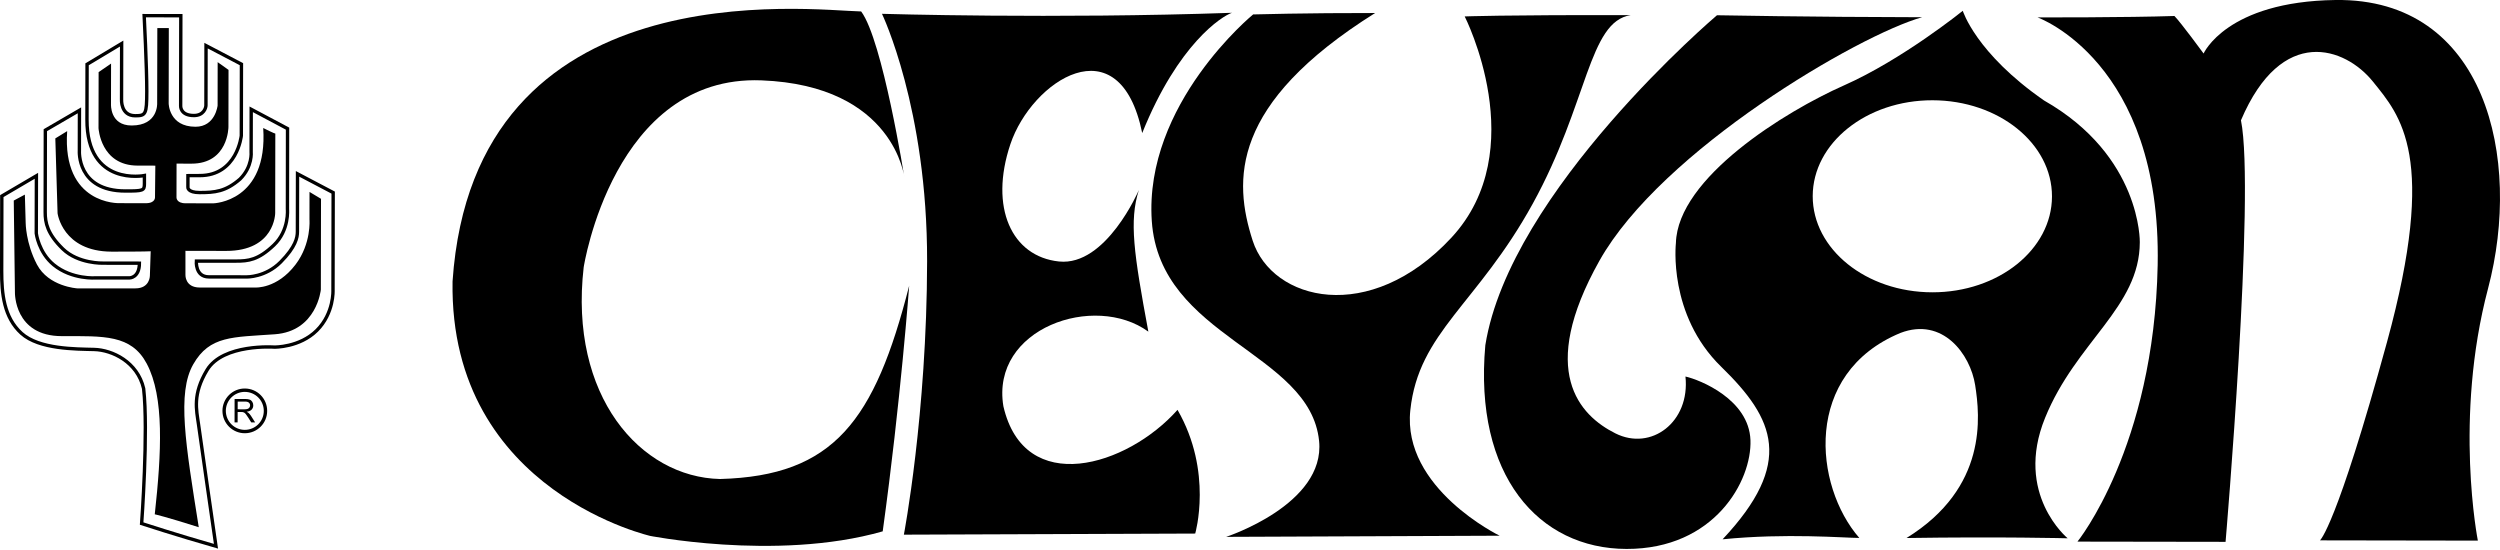
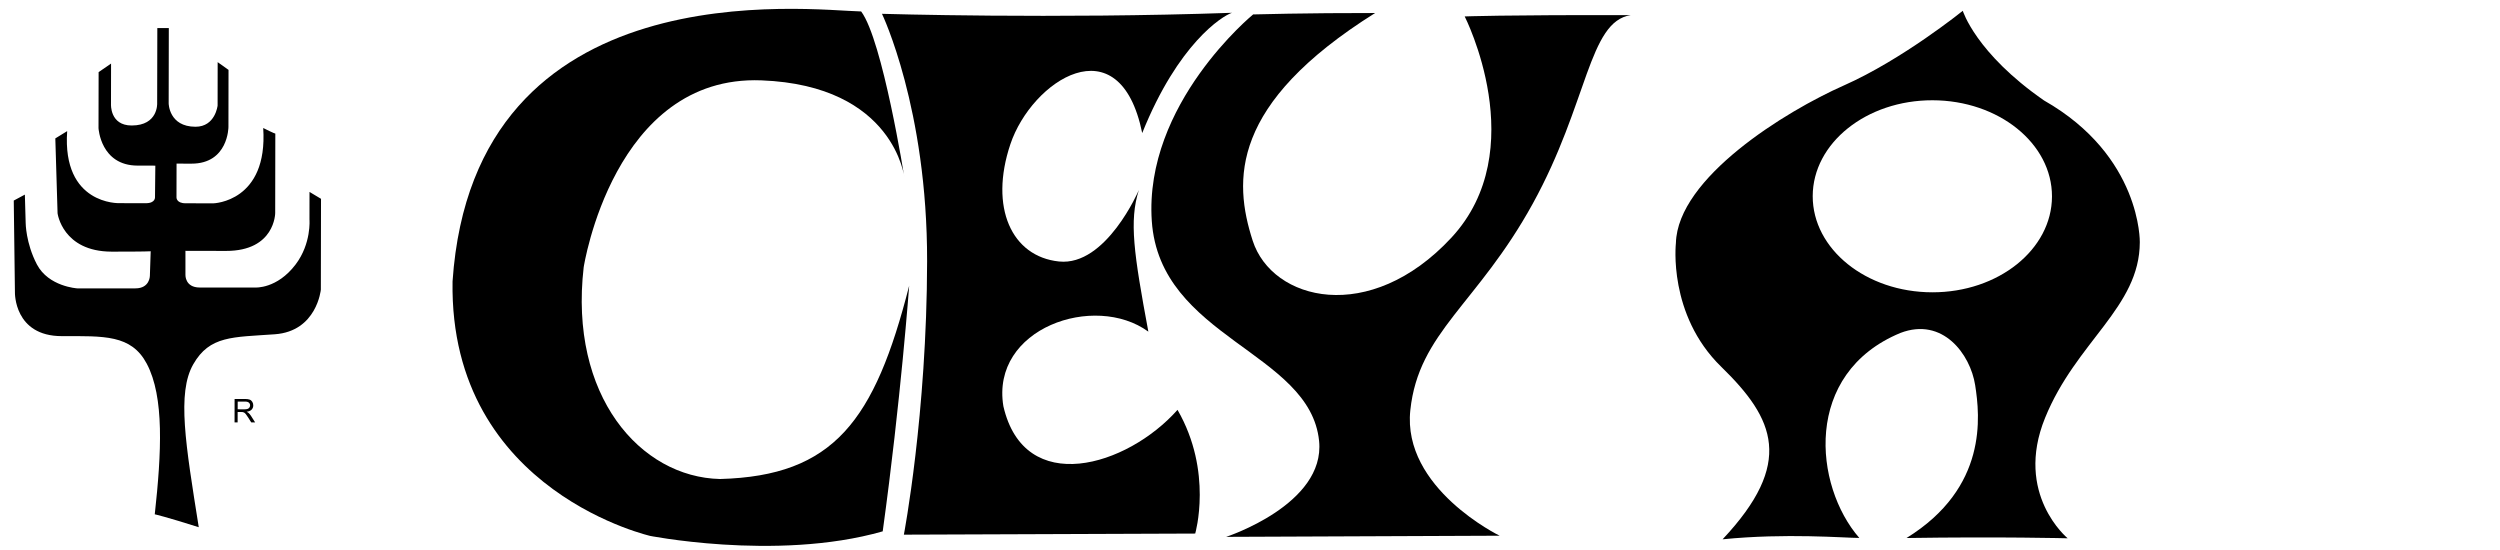
<svg xmlns="http://www.w3.org/2000/svg" width="141" height="31" viewBox="0 0 141 31" fill="none">
  <g id="Logotipo negro Ceylan" clip-path="url(#clip0_175_1921)">
    <g id="Group">
      <path id="Vector" d="M8.729 29.006C9.109 25.535 9.273 22.389 8.278 20.514C7.403 18.865 5.865 18.958 3.486 18.958C0.785 18.958 0.842 16.492 0.842 16.492L0.776 11.312L1.402 10.976L1.448 12.573C1.448 12.573 1.452 13.709 2.08 14.911C2.738 16.169 4.357 16.264 4.357 16.264H7.639C8.449 16.264 8.453 15.562 8.453 15.562L8.499 14.172C8.499 14.172 8.219 14.195 6.295 14.193C3.525 14.187 3.247 12.031 3.247 12.031L3.12 7.806C3.12 7.806 3.212 7.749 3.789 7.395C3.496 11.562 6.723 11.458 6.723 11.458C6.723 11.458 7.626 11.461 8.226 11.461C8.777 11.461 8.742 11.119 8.742 11.119L8.761 9.342C8.761 9.342 8.531 9.342 7.758 9.34C5.671 9.336 5.556 7.229 5.556 7.229L5.562 4.068L6.264 3.585L6.26 5.875C6.26 5.875 6.192 7.078 7.426 7.078C8.925 7.078 8.864 5.832 8.864 5.832L8.873 1.582H9.521L9.513 5.834C9.513 5.834 9.527 7.145 11.024 7.149C12.147 7.151 12.273 5.952 12.273 5.952L12.276 3.505L12.889 3.942L12.884 7.163C12.884 7.163 12.881 9.234 10.795 9.23C10.019 9.228 9.958 9.228 9.958 9.228L9.954 11.121C9.954 11.121 9.923 11.465 10.47 11.465C11.07 11.465 12.039 11.468 12.039 11.468C12.039 11.468 15.123 11.387 14.845 7.219C15.472 7.535 15.528 7.535 15.528 7.535L15.521 12.015C15.521 12.015 15.518 14.156 12.749 14.152C10.824 14.147 10.459 14.147 10.459 14.147V15.505C10.459 15.505 10.428 16.216 11.267 16.216H14.393C14.393 16.216 15.622 16.305 16.674 14.914C17.569 13.732 17.454 12.381 17.454 12.381L17.456 10.824L18.105 11.213L18.096 16.335C18.096 16.335 17.872 18.684 15.499 18.853C13.127 19.024 11.828 18.923 10.901 20.544C9.972 22.166 10.469 25.064 11.21 29.735C9.313 29.133 8.729 29.007 8.729 29.007V29.006Z" fill="black" />
-       <path id="Vector_2" d="M8.131 0.883L10.198 0.885L10.189 5.974C10.189 5.974 10.156 6.516 10.935 6.516C11.494 6.516 11.615 6.08 11.615 5.942C11.616 5.804 11.62 2.573 11.62 2.573L13.617 3.62L13.61 7.652C13.61 7.652 13.378 9.906 11.26 9.903C10.637 9.901 10.599 9.903 10.599 9.903L10.598 10.563C10.598 10.563 10.567 10.86 11.258 10.86C12.11 10.86 12.721 10.811 13.538 10.1C14.253 9.387 14.164 8.571 14.164 8.571L14.168 6.165L16.217 7.255L16.211 11.802C16.211 11.802 16.325 12.988 15.444 13.827C14.562 14.669 14.002 14.725 13.312 14.725H11.075C11.075 14.725 10.999 15.616 11.777 15.616C12.686 15.616 13.914 15.619 13.914 15.619C13.914 15.619 14.969 15.645 15.827 14.781C16.686 13.916 16.773 13.387 16.774 13.074C16.774 12.761 16.78 9.805 16.78 9.805L18.791 10.862L18.781 16.362C18.781 16.362 18.847 17.66 17.871 18.633C16.896 19.605 15.473 19.577 15.473 19.577C15.473 19.577 12.586 19.369 11.678 20.868C10.85 22.235 11.082 23.122 11.193 23.915C11.306 24.712 12.078 30.138 12.18 30.808C9.984 30.181 7.988 29.529 7.988 29.529C7.988 29.529 8.372 24.284 8.1 21.912C7.754 20.413 6.331 19.735 5.308 19.71C4.283 19.683 2.21 19.704 1.213 18.803C0.216 17.902 0.093 16.554 0.094 15.281C0.096 14.007 0.103 11.06 0.103 11.06L2.053 9.915L2.046 13.162C2.046 13.162 2.175 14.234 3.03 14.935C4.061 15.781 5.411 15.673 5.411 15.673H7.312C7.312 15.673 7.863 15.668 7.863 14.844C6.839 14.842 5.815 14.841 5.815 14.841C5.815 14.841 4.417 14.888 3.543 14.038C2.671 13.188 2.546 12.564 2.549 11.964C2.549 11.364 2.557 7.343 2.557 7.343L4.481 6.223L4.477 8.495C4.477 8.495 4.321 10.772 7.072 10.772C8.07 10.774 8.144 10.749 8.145 10.373V9.901C8.145 9.901 4.898 10.544 4.905 6.747C4.911 3.652 4.911 3.626 4.911 3.626L6.861 2.457L6.855 5.604C6.855 5.604 6.796 6.528 7.627 6.528C8.218 6.528 8.277 6.454 8.279 5.157C8.283 3.858 8.131 0.883 8.131 0.883ZM12.641 23.171C12.643 22.527 13.165 22.005 13.808 22.007C14.454 22.009 14.975 22.531 14.973 23.176C14.973 23.82 14.449 24.341 13.805 24.339C13.163 24.339 12.641 23.815 12.641 23.17V23.171Z" stroke="black" stroke-width="0.191" stroke-miterlimit="3.86" />
      <path id="Vector_3" fill-rule="evenodd" clip-rule="evenodd" d="M13.229 23.823L13.231 22.502H13.816C13.933 22.502 14.022 22.515 14.083 22.539C14.145 22.562 14.193 22.605 14.23 22.665C14.266 22.724 14.285 22.791 14.284 22.864C14.284 22.957 14.254 23.035 14.193 23.101C14.134 23.164 14.039 23.205 13.913 23.222C13.958 23.244 13.993 23.266 14.017 23.288C14.069 23.335 14.117 23.393 14.162 23.464L14.39 23.824H14.171L13.997 23.548C13.946 23.47 13.904 23.409 13.872 23.367C13.839 23.325 13.809 23.295 13.783 23.278C13.756 23.261 13.73 23.249 13.703 23.243C13.684 23.238 13.651 23.237 13.605 23.237H13.403L13.402 23.824H13.227L13.229 23.823ZM13.404 23.084L13.78 23.086C13.86 23.086 13.921 23.078 13.968 23.061C14.012 23.044 14.046 23.018 14.069 22.982C14.093 22.945 14.105 22.907 14.105 22.864C14.105 22.8 14.082 22.75 14.038 22.71C13.992 22.67 13.921 22.649 13.823 22.649H13.406L13.405 23.085L13.404 23.084Z" fill="black" />
    </g>
    <path id="Vector_4" fill-rule="evenodd" clip-rule="evenodd" d="M48.569 0.646C45.703 0.587 26.734 -1.874 25.524 15.868C25.323 27.892 37.116 30.314 36.658 30.224C36.199 30.13 43.724 31.704 49.785 29.968C50.809 22.537 51.278 16.113 51.278 16.113C49.337 23.727 47.036 26.843 40.611 27.016C36.113 26.917 32.082 22.32 32.92 15.072C32.92 15.072 34.595 4.211 42.943 4.532C50.472 4.821 51.015 10.053 51.015 10.053C51.015 10.053 49.781 2.263 48.57 0.647L48.569 0.646Z" fill="black" />
    <path id="Vector_5" d="M49.744 0.779C49.744 0.779 52.306 6.109 52.289 14.738C52.276 23.364 50.978 30.155 50.978 30.155L67.41 30.093C67.41 30.093 68.426 26.605 66.412 23.116C63.562 26.322 57.774 28.056 56.591 22.912C55.863 18.506 61.74 16.497 64.767 18.705C63.949 14.298 63.676 12.461 64.232 10.719C64.232 10.719 62.387 15.029 59.725 14.748C57.063 14.468 55.785 11.713 56.985 8.134C58.184 4.556 63.146 1.261 64.421 7.504C66.449 2.459 68.929 0.903 69.481 0.722C59.475 1.072 49.744 0.779 49.744 0.779L49.744 0.779Z" fill="black" />
    <path id="Vector_6" d="M70.675 0.816C70.675 0.816 64.515 5.854 64.961 12.463C65.41 19.074 73.888 19.826 74.397 24.872C74.757 28.455 69.154 30.279 69.154 30.279L84.579 30.214C84.579 30.214 79.075 27.542 79.542 23.136C80.009 18.732 83.315 17.176 86.446 11.49C89.579 5.805 89.585 1.215 91.974 0.853C84.719 0.838 82.609 0.927 82.609 0.927C82.609 0.927 86.451 8.462 81.854 13.41C77.254 18.359 71.748 16.973 70.651 13.573C69.556 10.176 69.38 5.861 77.557 0.734C73.705 0.728 70.674 0.814 70.674 0.814L70.675 0.816Z" fill="black" />
-     <path id="Vector_7" d="M96.838 0.86C96.838 0.86 85.163 10.754 83.772 19.473C83.116 26.815 86.781 30.951 91.737 30.96C96.694 30.969 98.813 27.117 98.726 24.821C98.639 22.527 95.886 21.422 95.06 21.236C95.33 23.807 93.125 25.456 91.106 24.441C89.088 23.43 86.707 20.947 90.206 14.708C93.704 8.475 104.825 1.975 108.406 0.972C102.069 0.961 96.838 0.86 96.838 0.86V0.86Z" fill="black" />
-     <path id="Vector_8" d="M114.923 0.984C114.923 0.984 121.917 3.476 121.693 14.95C121.491 25.23 117.169 30.547 117.169 30.547L125.522 30.56C125.522 30.56 127.209 10.827 126.39 6.785C128.693 1.376 132.272 2.667 133.828 4.596C135.387 6.527 137.495 8.825 134.629 19.285C131.766 29.745 130.846 30.476 130.846 30.476L139.751 30.491C139.751 30.491 138.385 23.605 140.328 16.264C142.266 8.925 140.195 -0.11 131.726 1.68057e-05C125.573 0.083 124.283 3.018 124.283 3.018C124.283 3.018 123.002 1.272 122.638 0.902C119.973 0.991 114.923 0.983 114.923 0.983L114.923 0.984Z" fill="black" />
    <path id="Vector_9" fill-rule="evenodd" clip-rule="evenodd" d="M102.237 11.06C102.243 8.07 105.268 5.649 108.994 5.655C112.722 5.661 115.738 8.091 115.732 11.081C115.726 14.074 112.701 16.493 108.977 16.486C105.249 16.48 102.233 14.051 102.237 11.06ZM110.701 0.609C110.701 0.609 107.299 3.358 103.993 4.82C100.684 6.284 94.619 10.035 94.521 13.709C94.521 13.709 94.056 17.745 97.08 20.689C100.104 23.632 101.201 26.111 97.154 30.417C100.734 30.057 104.04 30.34 104.865 30.34C102.301 27.396 101.67 21.065 107.181 18.779C109.57 17.863 111.127 19.978 111.399 21.722C111.671 23.466 112.123 27.507 107.527 30.344C112.852 30.262 116.617 30.36 116.617 30.36C116.617 30.36 113.589 27.876 115.343 23.566C117.096 19.255 120.677 17.334 120.685 13.661C120.685 13.661 120.785 8.797 115.281 5.665C111.431 2.995 110.701 0.609 110.701 0.609H110.701Z" fill="black" />
  </g>
  <defs>
    <clipPath id="clip0_175_1921">
      <rect width="141" height="30.96" fill="white" />
    </clipPath>
  </defs>
</svg>